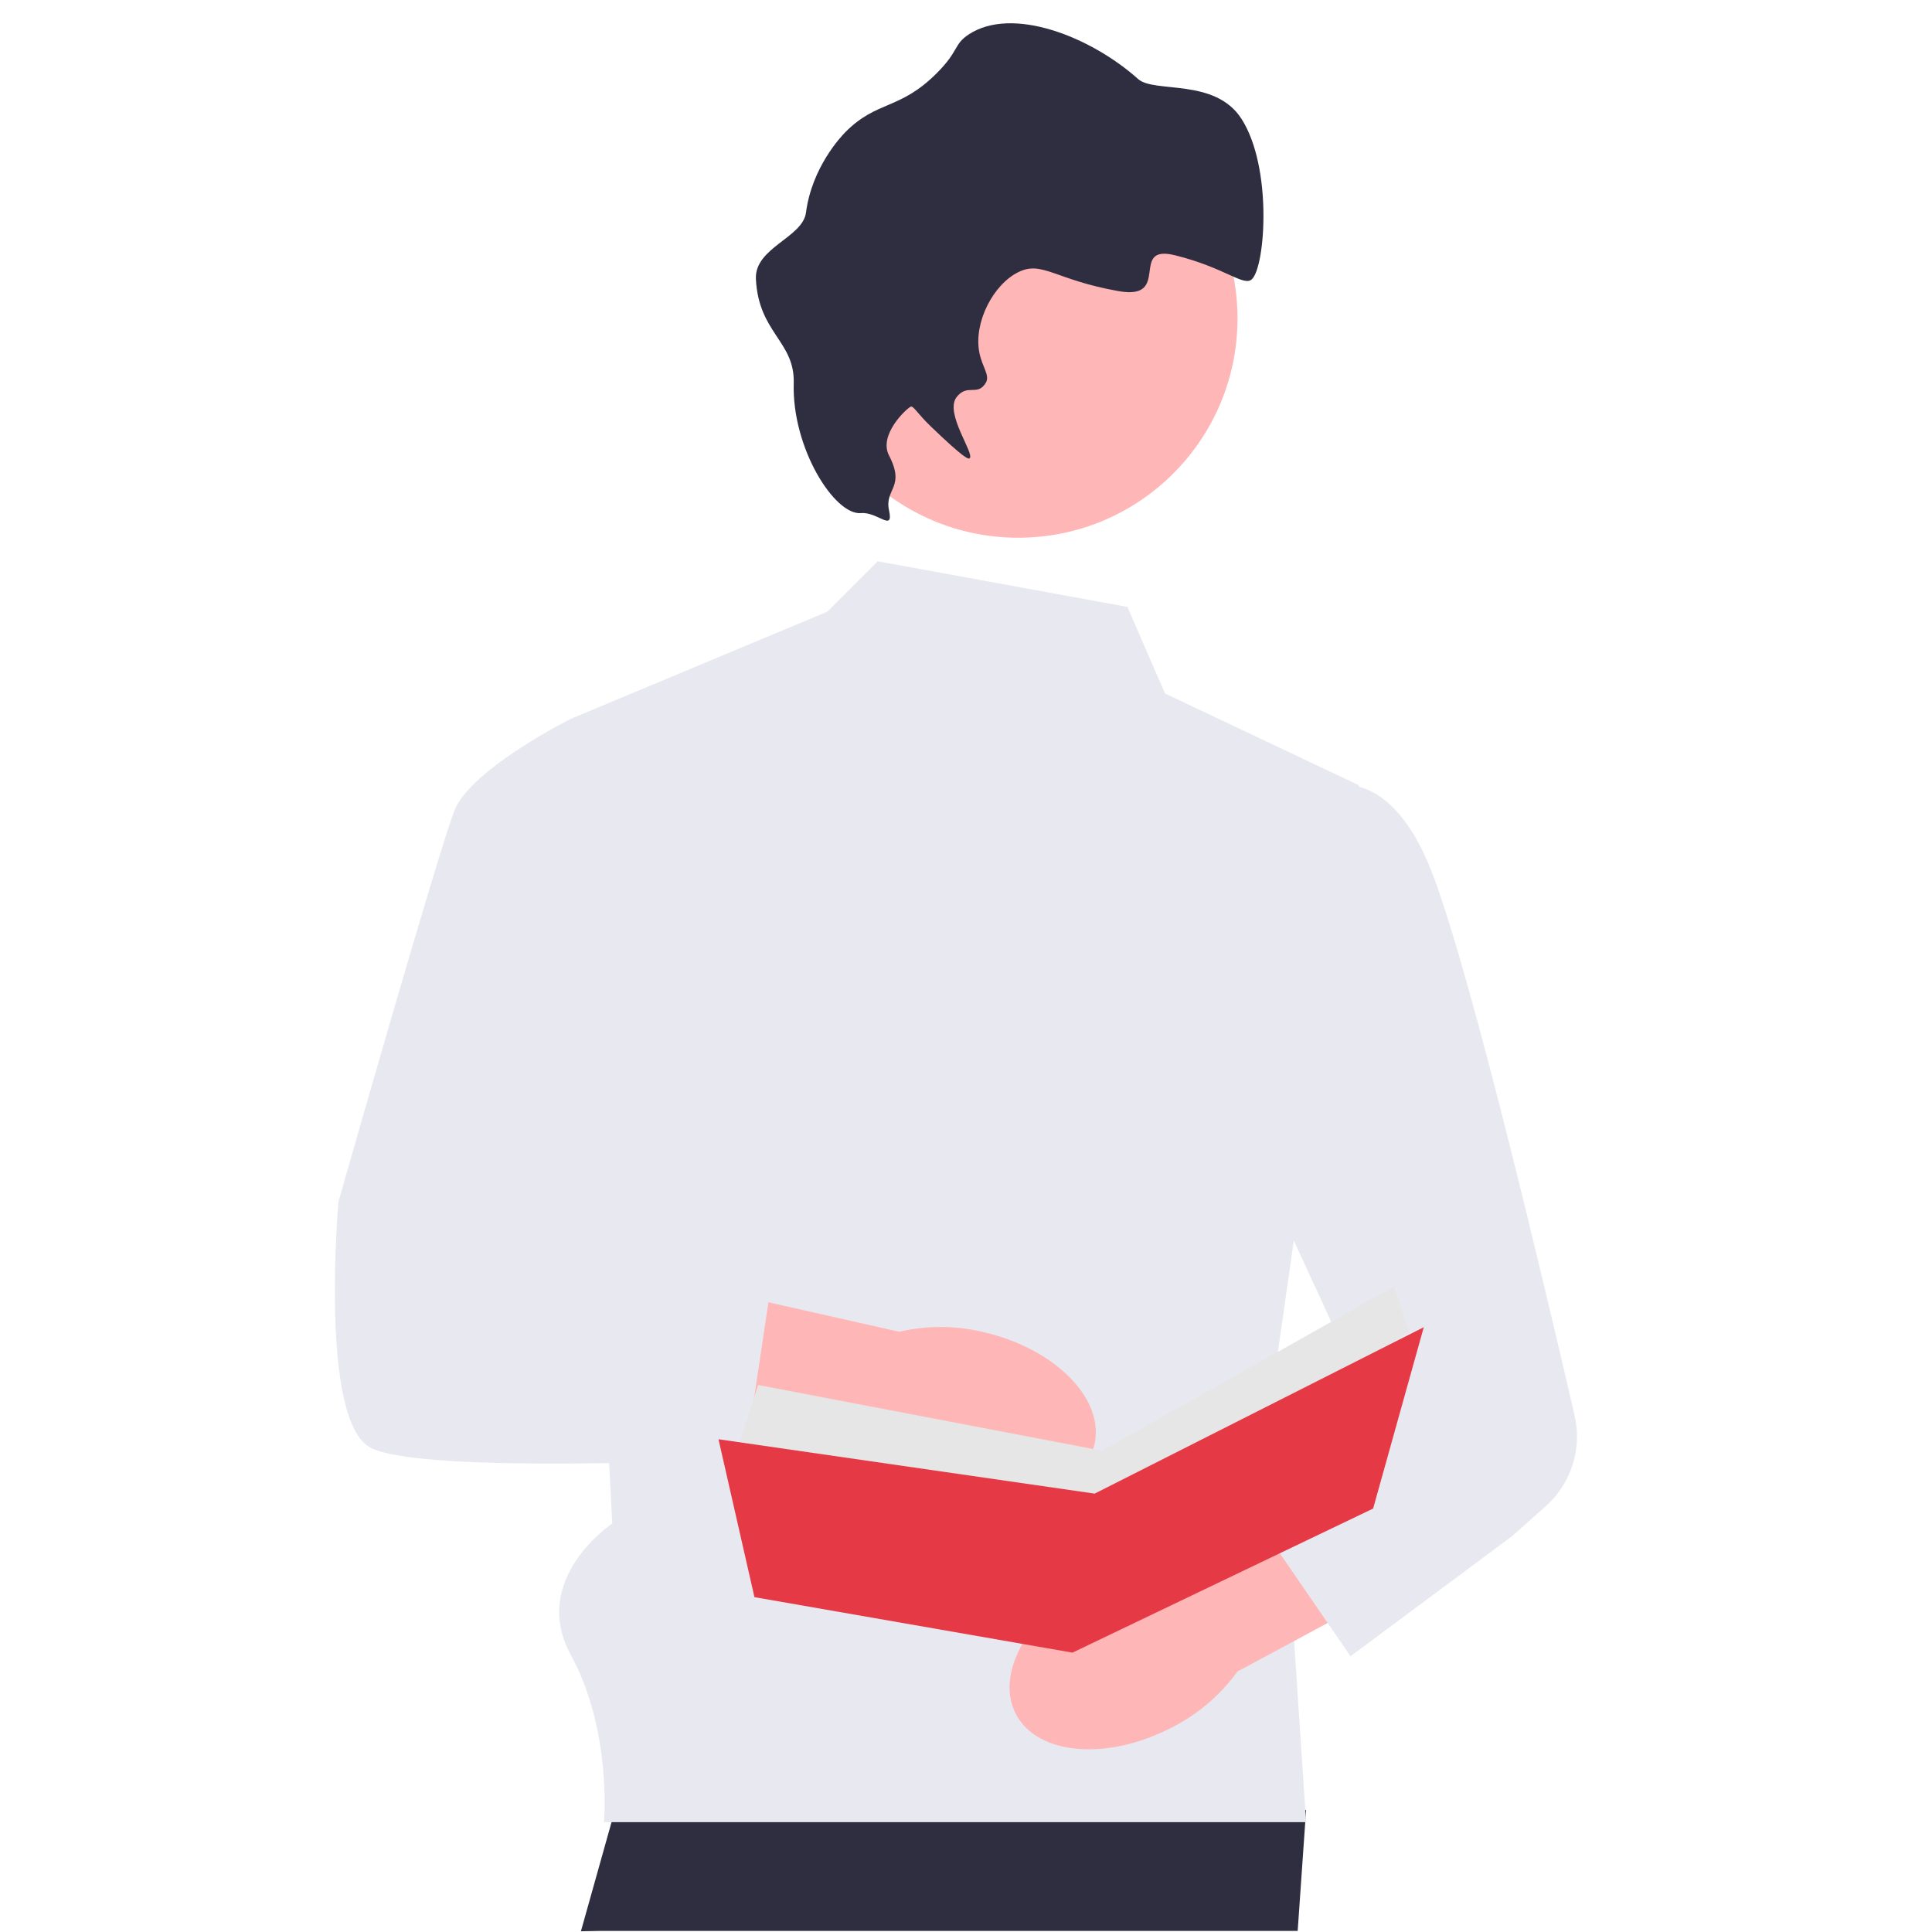
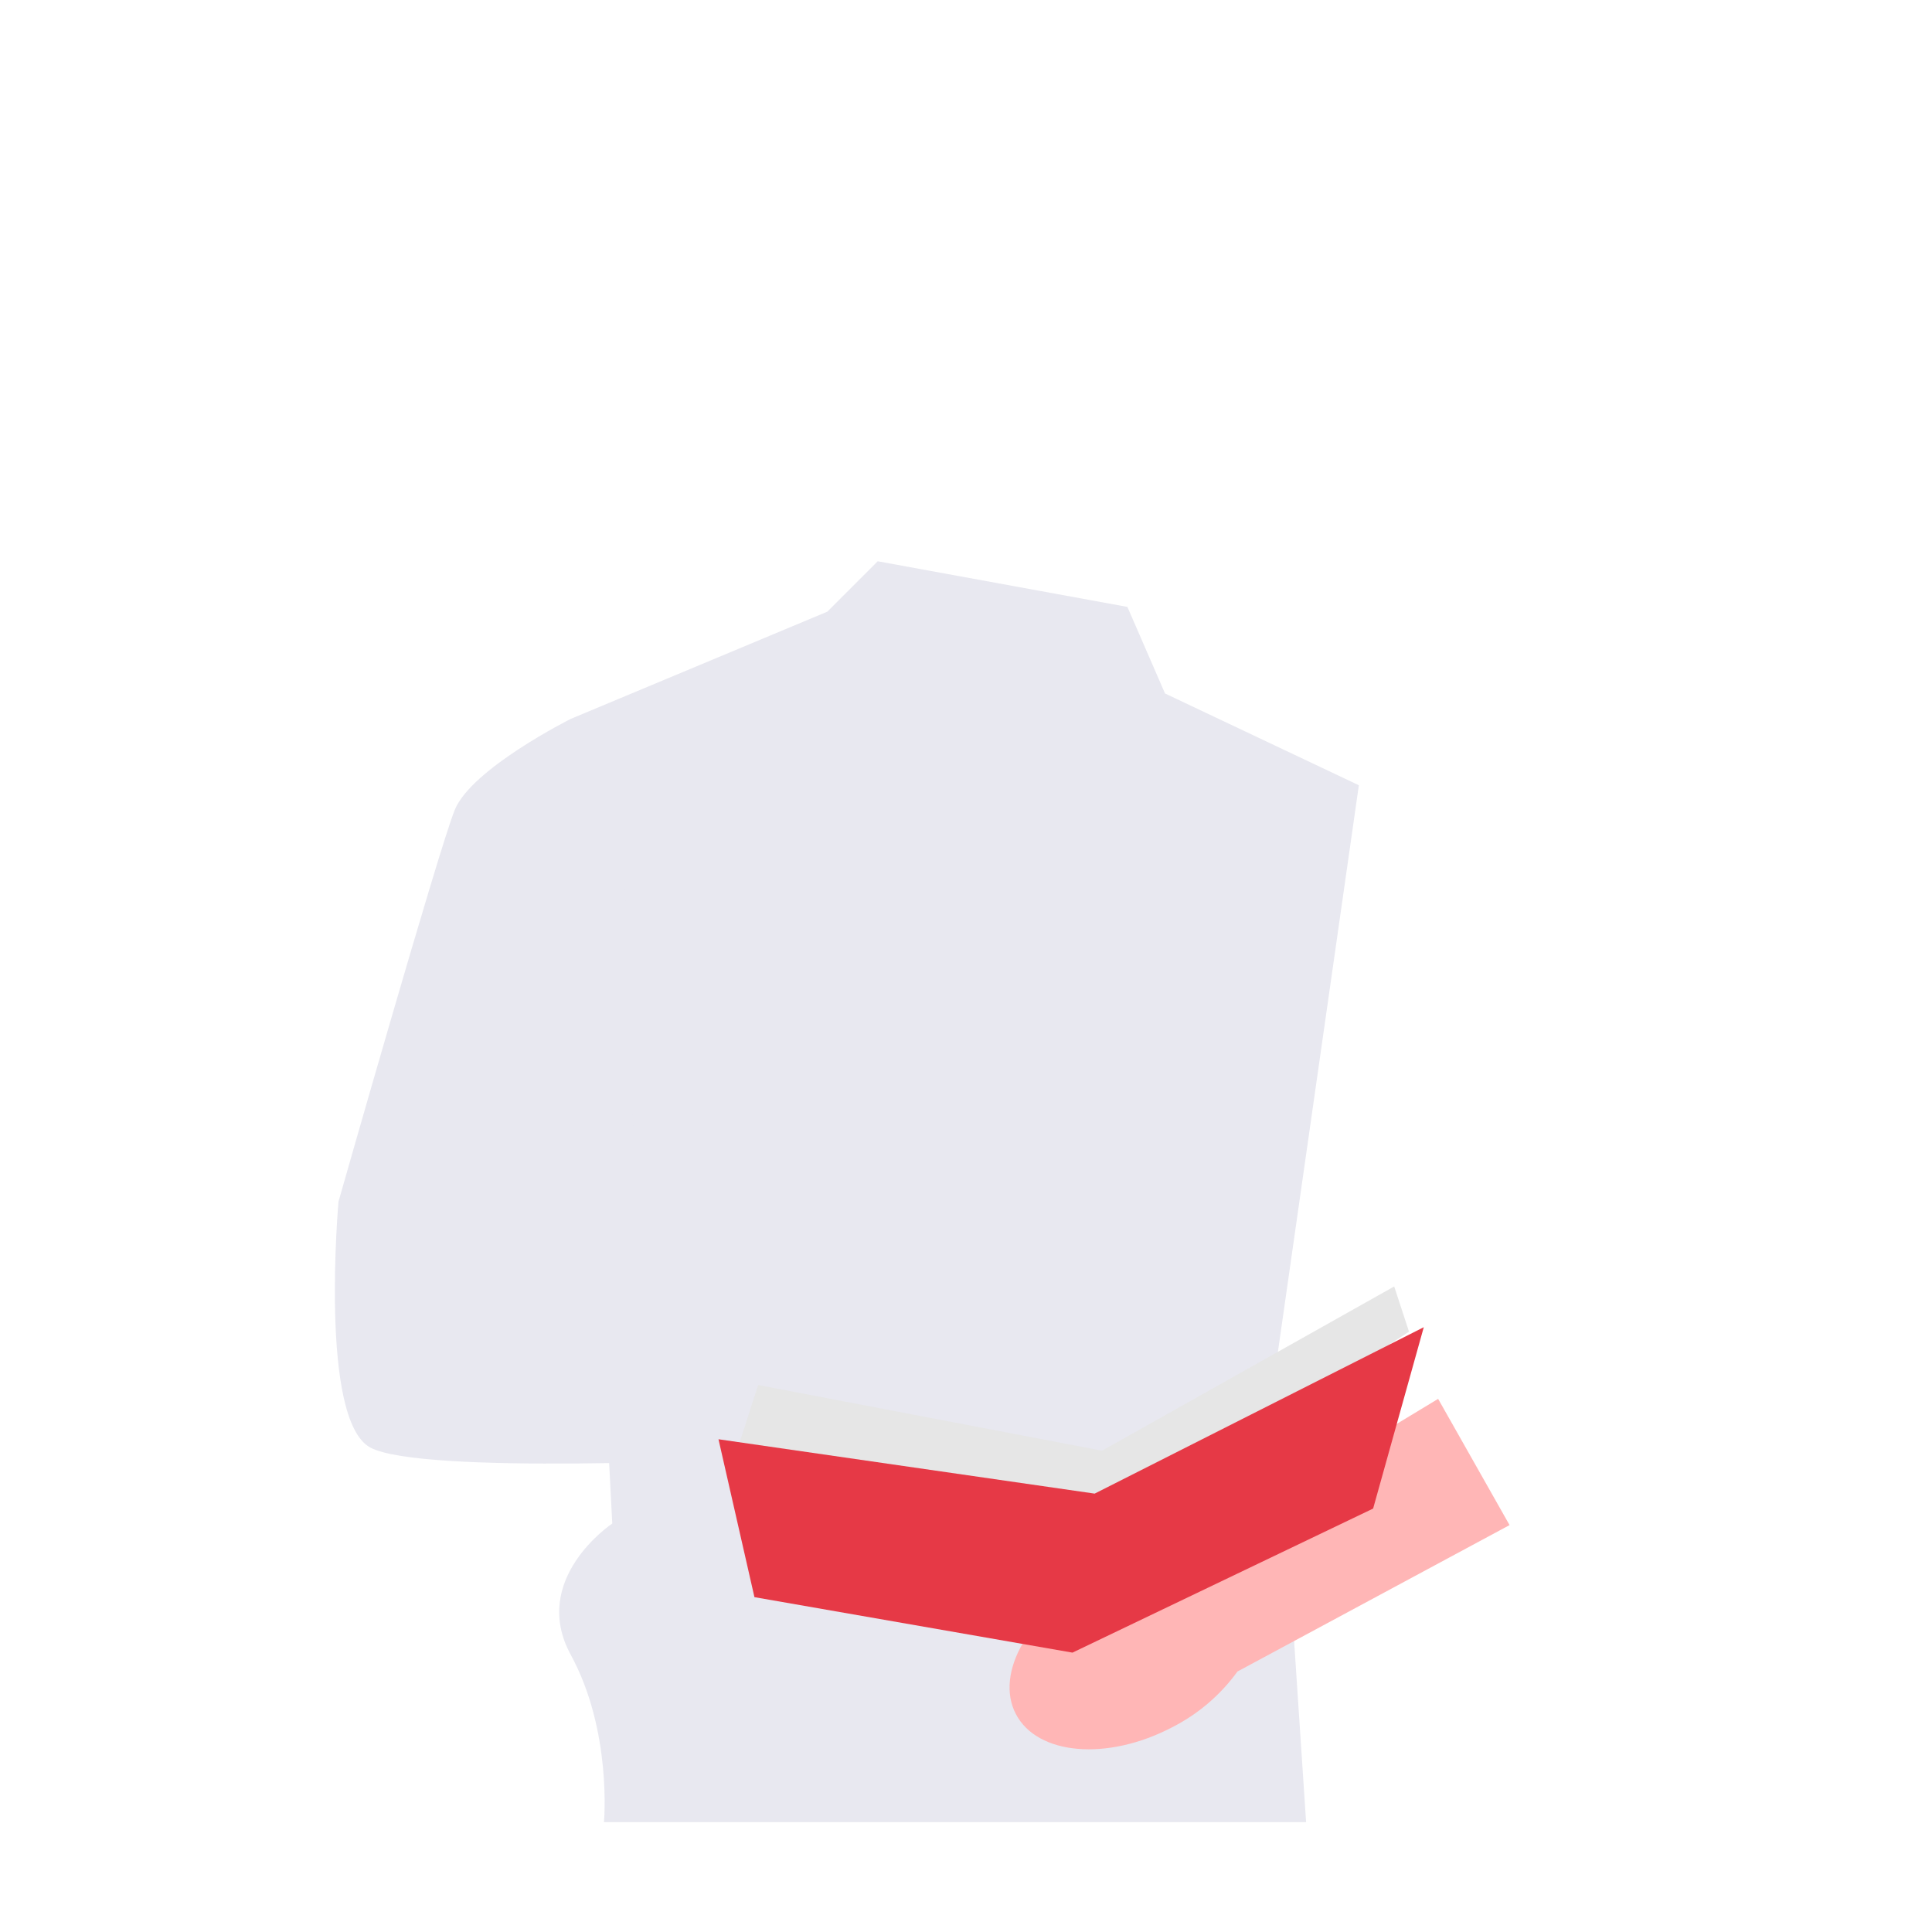
<svg xmlns="http://www.w3.org/2000/svg" xmlns:ns1="http://sodipodi.sourceforge.net/DTD/sodipodi-0.dtd" xmlns:ns2="http://www.inkscape.org/namespaces/inkscape" width="400" height="400" viewBox="0 0 400 400" id="svg102" ns1:docname="evangelista.svg" ns2:version="1.0.1 (3bc2e813f5, 2020-09-07)">
  <defs id="defs106" />
  <g id="g1127" transform="matrix(1.391,0,0,1.391,-71.113,-0.674)">
-     <path id="polygon42" style="fill:#2f2e41;stroke-width:1.235" d="m 145.957,258.118 -8.369,29.822 2.929,-0.055 h 49.869 8.03 45.857 l 1.252,-17.989 z" ns1:nodetypes="cccccccc" />
    <path d="m 218.927,90.816 -37.163,-6.791 -7.505,7.505 -38.178,15.954 6.173,119.766 c 0,0 -12.347,8.225 -6.173,19.546 6.173,11.321 4.939,24.903 4.939,24.903 h 104.507 l -4.496,-67.908 12.347,-86.429 -28.85,-13.659 -5.6,-12.887 h -2e-5 z" fill="#cccccc" id="path44" style="fill:#e8e8f0;fill-opacity:1;stroke-width:1.235" />
-     <path id="b-405" d="m 191.991,223.16 c 10.558,2.52 20.416,-0.884 22.019,-7.604 1.603,-6.719 -5.656,-14.208 -16.218,-16.727 -4.205,-1.064 -8.604,-1.106 -12.829,-0.122 l -44.869,-10.114 -4.297,21.157 44.689,7.724 c 3.326,2.787 7.271,4.737 11.505,5.686 l 2e-5,3e-5 z" fill="#ffb6b6" style="stroke-width:1.235" />
    <path d="m 143.489,113.658 -7.408,-6.173 c 0,0 -14.816,7.408 -17.286,13.582 -2.469,6.173 -17.286,58.252 -17.286,58.252 0,0 -2.907,32.48 4.72,36.613 7.627,4.132 55.78,1.663 55.78,1.663 l 3.704,-24.694 -19.755,-7.408 z" fill="#cccccc" id="path47" style="fill:#e8e8f0;fill-opacity:1;stroke-width:1.235" ns1:nodetypes="ccscscccc" />
-     <circle cx="202.678" cy="47.884" r="32.637" fill="#ffb6b6" id="circle49" style="stroke-width:1.235" />
-     <path d="m 179.271,76.856 c -3.91,0.349 -10.293,-9.653 -10.008,-19.339 0.183,-6.232 -5.227,-7.457 -5.629,-15.493 -0.234,-4.683 6.959,-6.143 7.453,-9.899 0.895,-6.805 5.286,-11.384 5.834,-11.941 4.732,-4.805 8.071,-3.243 13.635,-8.812 3.35,-3.353 2.492,-4.272 4.748,-5.759 6.511,-4.292 18.211,0.36 25.208,6.626 2.421,2.168 11.446,-0.202 15.388,5.922 4.645,7.214 3.566,21.928 1.575,23.869 -1.21,1.18 -3.973,-1.702 -11.463,-3.552 -6.934,-1.713 -0.393,6.757 -8.409,5.335 -9.479,-1.681 -11.335,-4.565 -14.885,-2.835 -3.753,1.829 -6.685,7.49 -5.834,11.941 0.422,2.209 1.647,3.44 0.956,4.563 -1.261,2.05 -2.707,0.039 -4.324,2.097 -1.881,2.393 2.793,8.534 1.913,9.127 -0.177,0.119 -0.714,0.104 -5.759,-4.748 -2.014,-1.937 -2.605,-3.127 -2.999,-2.944 -0.638,0.296 -4.82,4.191 -3.223,7.267 2.485,4.787 -0.695,4.936 0,8.159 0.717,3.325 -1.69,0.193 -4.175,0.415 h 3e-5 z" fill="#2f2e41" id="path51" style="stroke-width:1.235" />
    <path id="c-406" d="m 213.964,235.428 c -9.623,5.022 -14.831,14.059 -11.634,20.182 3.197,6.123 13.588,7.014 23.214,1.989 3.872,-1.955 7.221,-4.808 9.764,-8.322 l 40.503,-21.795 -10.633,-18.789 -38.8,23.481 c -4.339,0.078 -8.595,1.194 -12.414,3.254 z" fill="#ffb6b6" style="stroke-width:1.235" />
-     <path d="m 245.969,118.596 c 0,0 11.112,-7.408 18.52,12.347 5.844,15.585 16.684,61.525 21,80.224 1.146,4.964 -0.512,10.15 -4.32,13.534 l -4.95,4.4 -24.077,17.903 -16.416,-23.888 19.937,-12.021 -22.737,-49.324 13.042,-43.176 -2e-5,-2e-5 z" fill="#cccccc" id="path70-3" style="fill:#e8e8f0;fill-opacity:1;stroke-width:1.235" />
    <polygon points="183.496,155.367 185.279,160.27 146.951,183 104.611,172.303 106.84,166.064 148.288,173.195 " fill="#e6e6e6" id="polygon102" transform="matrix(1.235,0,0,1.371,32.02,-21.044)" />
    <polygon points="102.06,170.654 106.394,189.685 144.722,196.37 180.958,179.007 187.062,157.15 147.396,177.206 " fill="#3f3d56" id="polygon104" transform="matrix(1.235,0,0,1.235,32.02,3.948)" style="fill:#e63946;fill-opacity:1" />
  </g>
</svg>